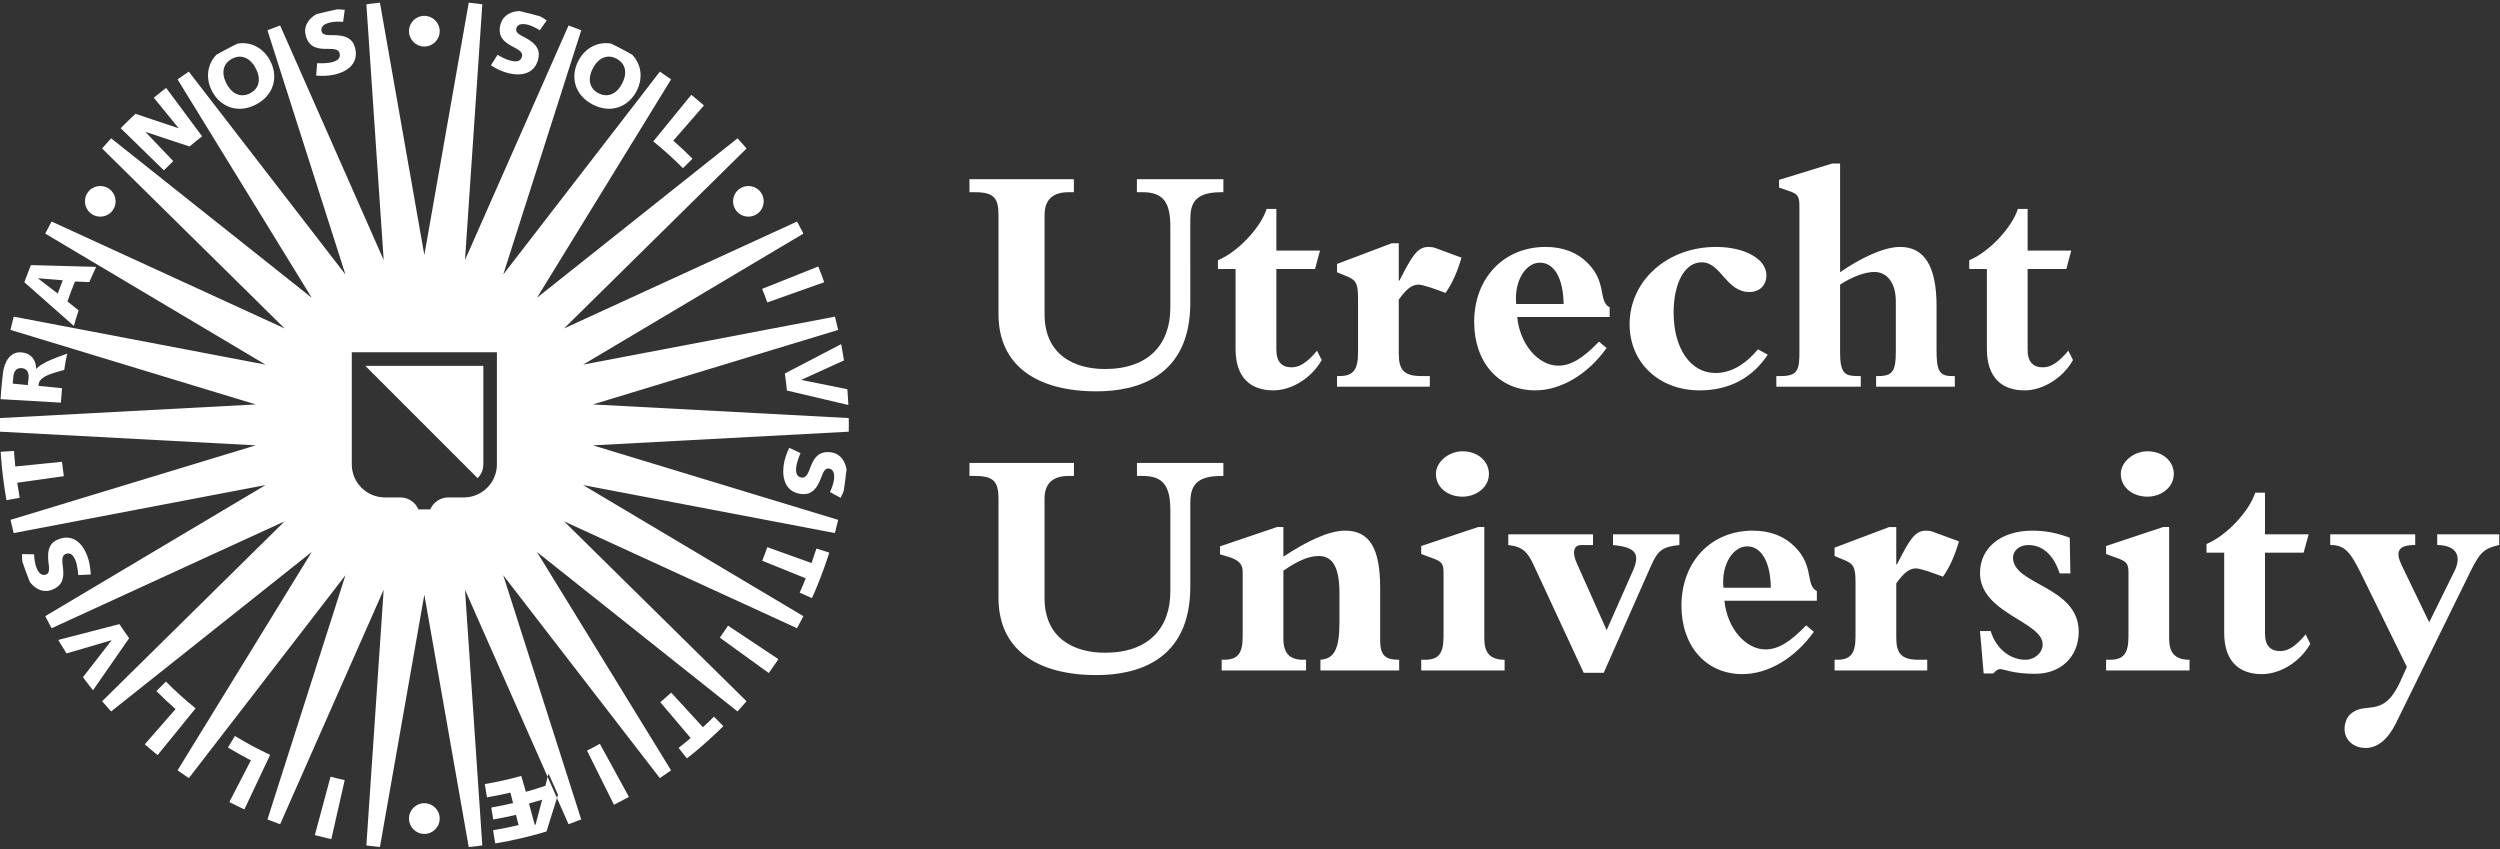
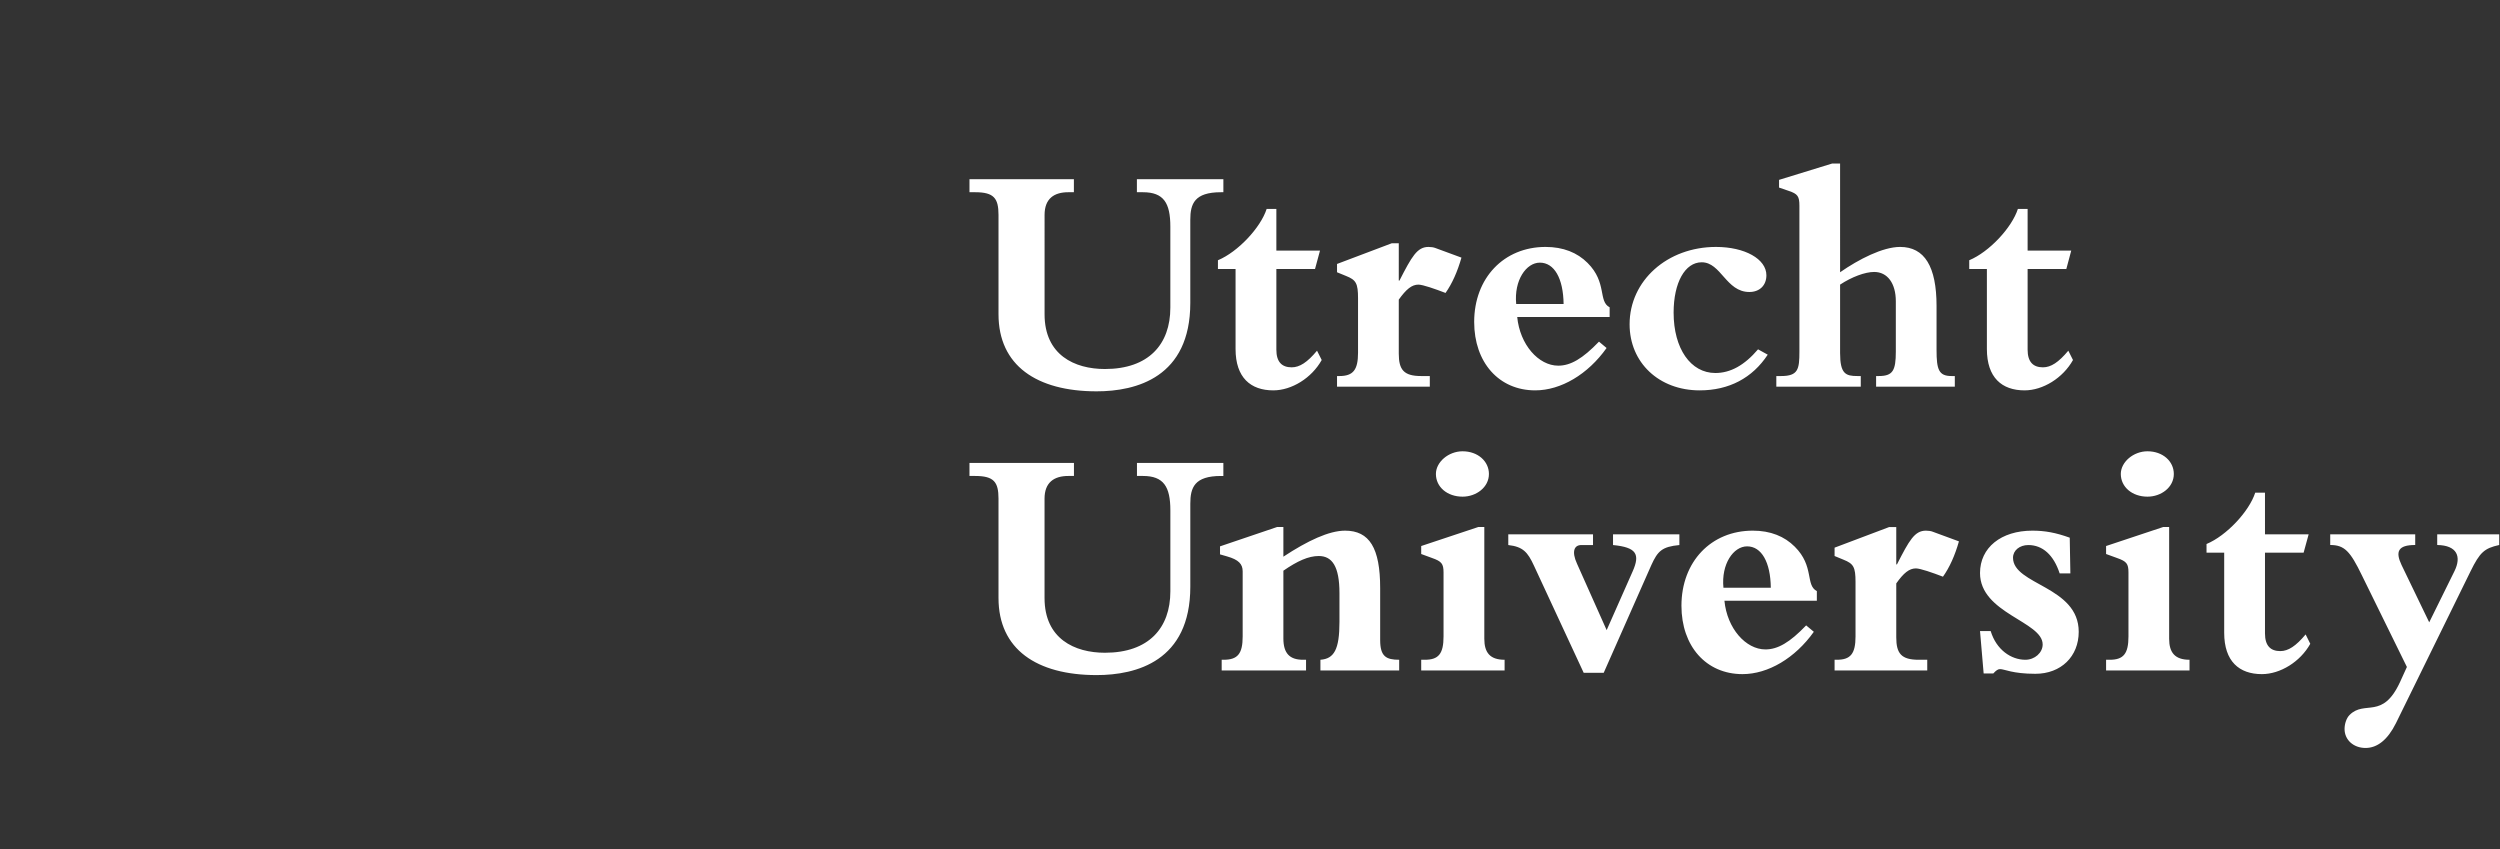
<svg xmlns="http://www.w3.org/2000/svg" version="1.1" id="svg2" xml:space="preserve" width="211.444" height="71.824" viewBox="0 0 211.444 71.824">
  <rect x="0" y="0" width="211.444" height="71.824" fill="#333333" stroke="none" />
  <defs id="defs6">
    <clipPath clipPathUnits="userSpaceOnUse" id="clipPath18">
      <path d="m 44.572,62.359 c 0,-14.875 12.06,-26.933 26.936,-26.933 v 0 c 14.874,0 26.932,12.058 26.932,26.933 v 0 c 0,14.874 -12.058,26.935 -26.932,26.935 v 0 c -14.876,0 -26.936,-12.061 -26.936,-26.935" id="path16" />
    </clipPath>
    <clipPath clipPathUnits="userSpaceOnUse" id="clipPath30">
      <path d="M 0,127.559 H 323.149 V 0 H 0 Z" id="path28" />
    </clipPath>
  </defs>
  <g id="g10" transform="matrix(1.333,0,0,-1.333,-59.429,119.059)">
    <g id="g12">
      <g id="g14" clip-path="url(#clipPath18)">
        <g id="g20" transform="translate(76.111,59.855)">
-           <path d="m 0,0 c 0,-1.16 -0.942,-2.1 -2.103,-2.1 h -0.98 c -0.515,0 -0.956,-0.314 -1.145,-0.759 H -4.98 C -5.168,-2.414 -5.61,-2.1 -6.125,-2.1 h -0.98 c -1.162,0 -2.103,0.94 -2.103,2.1 V 7.109 H 0 Z M 22.553,2.924 6.092,3.801 21.866,8.594 21.663,9.412 5.47,6.326 19.636,14.752 19.247,15.498 4.262,8.623 16.001,20.199 15.444,20.826 2.541,10.568 11.169,24.615 10.477,25.094 0.402,12.043 5.418,27.75 4.635,28.046 -2.024,12.965 -0.911,29.414 -1.748,29.515 -4.604,13.277 -7.461,29.515 -8.297,29.414 -7.184,12.965 -13.843,28.046 -14.626,27.75 -9.61,12.043 -19.685,25.094 -20.379,24.615 -11.748,10.568 -24.655,20.826 -25.209,20.199 -13.47,8.623 -28.456,15.498 -28.847,14.752 -14.679,6.326 -30.873,9.412 -31.075,8.594 -15.3,3.801 -31.763,2.924 v -0.84 l 16.463,-0.879 -15.775,-4.793 0.202,-0.814 16.194,3.086 -14.168,-8.43 0.391,-0.746 14.986,6.875 -11.739,-11.574 0.554,-0.629 12.907,10.261 -8.631,-14.048 0.694,-0.481 10.075,13.051 -5.016,-15.705 0.783,-0.295 6.659,15.08 -1.113,-16.449 0.836,-0.1 2.857,16.237 2.856,-16.237 0.837,0.1 -1.113,16.449 6.659,-15.08 0.783,0.295 -5.016,15.705 10.075,-13.051 0.692,0.481 -8.628,14.048 12.903,-10.261 0.557,0.629 -11.739,11.574 14.985,-6.875 0.389,0.746 -14.166,8.43 16.193,-3.086 0.203,0.814 L 6.092,1.205 22.553,2.084 Z M -0.86,0 v 6.246 h -7.485 l 7.122,-7.121 C -0.999,-0.65 -0.86,-0.34 -0.86,0 m -23.506,16.137 c 0.306,0.441 0.195,1.047 -0.247,1.351 -0.443,0.305 -1.049,0.196 -1.354,-0.248 -0.304,-0.441 -0.194,-1.047 0.249,-1.351 0.441,-0.307 1.048,-0.196 1.352,0.248 m 18.788,-38.614 c 0,-0.539 0.436,-0.972 0.974,-0.972 0.538,0 0.974,0.433 0.974,0.972 0,0.54 -0.436,0.975 -0.974,0.975 -0.538,0 -0.974,-0.435 -0.974,-0.975 m 20.734,38.614 c 0.304,-0.444 0.912,-0.555 1.353,-0.248 0.443,0.304 0.552,0.91 0.247,1.351 -0.303,0.444 -0.909,0.553 -1.351,0.248 -0.443,-0.304 -0.554,-0.91 -0.249,-1.351 M -4.604,26.51 c 0.538,0 0.974,0.435 0.974,0.973 0,0.538 -0.436,0.973 -0.974,0.973 -0.538,0 -0.974,-0.435 -0.974,-0.973 0,-0.538 0.436,-0.973 0.974,-0.973 m -6.864,-1.846 c 0.399,-0.033 0.826,-0.019 1.217,0.076 0.833,0.208 1.486,0.744 1.256,1.669 -0.131,0.526 -0.485,0.845 -1.497,0.823 -0.455,-0.014 -0.597,0.088 -0.634,0.24 -0.059,0.238 0.072,0.448 0.539,0.564 0.199,0.049 0.556,0.069 0.828,0.04 l 0.104,0.76 c -0.421,0.052 -0.835,0.052 -1.252,-0.051 -0.707,-0.178 -1.427,-0.752 -1.227,-1.558 0.18,-0.725 0.68,-0.843 1.152,-0.864 0.47,-0.02 0.917,0.056 1.004,-0.289 0.086,-0.354 -0.219,-0.492 -0.522,-0.568 -0.265,-0.065 -0.661,-0.065 -0.906,-0.052 z m -5.687,-0.51 c -0.394,0.751 -0.16,1.315 0.348,1.581 0.513,0.271 1.108,0.142 1.503,-0.608 0.394,-0.75 0.162,-1.313 -0.351,-1.584 -0.51,-0.266 -1.106,-0.137 -1.5,0.611 m -0.917,-0.48 c 0.52,-0.994 1.629,-1.449 2.794,-0.84 1.161,0.611 1.413,1.781 0.892,2.775 -0.522,0.992 -1.63,1.449 -2.79,0.839 -1.164,-0.611 -1.418,-1.782 -0.896,-2.774 M -25.771,-6.99 c -0.016,0.4 -0.081,0.822 -0.225,1.197 -0.307,0.803 -0.917,1.385 -1.808,1.045 -0.505,-0.193 -0.779,-0.582 -0.636,-1.584 0.07,-0.453 -0.014,-0.604 -0.16,-0.658 -0.229,-0.09 -0.455,0.015 -0.625,0.463 -0.074,0.195 -0.137,0.547 -0.14,0.818 l -0.768,0.014 c 10e-4,-0.426 0.05,-0.836 0.203,-1.239 0.261,-0.679 0.919,-1.324 1.695,-1.027 0.697,0.266 0.753,0.775 0.717,1.246 -0.036,0.469 -0.166,0.904 0.168,1.031 0.338,0.129 0.513,-0.156 0.624,-0.449 0.098,-0.254 0.147,-0.648 0.162,-0.894 z m 44.318,8.039 c -0.173,-0.36 -0.311,-0.764 -0.359,-1.162 -0.101,-0.852 0.169,-1.655 1.114,-1.768 0.536,-0.064 0.96,0.154 1.3,1.106 0.149,0.435 0.295,0.529 0.45,0.509 0.242,-0.027 0.393,-0.226 0.336,-0.701 -0.023,-0.207 -0.133,-0.549 -0.258,-0.791 l 0.676,-0.367 c 0.196,0.377 0.344,0.76 0.395,1.189 0.088,0.725 -0.196,1.602 -1.019,1.7 -0.744,0.09 -1.029,-0.338 -1.218,-0.768 -0.185,-0.433 -0.272,-0.879 -0.627,-0.836 -0.361,0.043 -0.38,0.377 -0.343,0.688 0.032,0.271 0.17,0.64 0.271,0.865 z M 6.092,25.129 c 0.393,0.751 0.989,0.879 1.496,0.612 0.514,-0.269 0.747,-0.832 0.353,-1.585 -0.393,-0.748 -0.99,-0.877 -1.502,-0.607 -0.509,0.265 -0.741,0.83 -0.347,1.58 m -0.92,0.482 C 4.651,24.617 4.905,23.445 6.07,22.834 c 1.16,-0.607 2.268,-0.152 2.79,0.842 0.52,0.992 0.267,2.163 -0.893,2.772 -1.165,0.611 -2.274,0.155 -2.795,-0.837 m -5.553,-0.296 c 0.338,-0.215 0.723,-0.402 1.113,-0.497 0.834,-0.205 1.662,-0.033 1.889,0.892 0.128,0.526 -0.037,0.974 -0.943,1.425 -0.411,0.198 -0.487,0.355 -0.451,0.506 0.058,0.239 0.272,0.364 0.739,0.251 0.199,-0.05 0.525,-0.198 0.752,-0.351 l 0.445,0.625 C 2.815,28.407 2.448,28.598 2.031,28.702 1.322,28.876 0.42,28.7 0.221,27.894 0.044,27.168 0.432,26.832 0.839,26.594 1.246,26.356 1.677,26.217 1.592,25.871 1.505,25.518 1.171,25.538 0.868,25.611 0.602,25.675 0.252,25.858 0.042,25.985 Z m -23.595,-3.885 2.847,-2.776 c 0.195,0.201 0.393,0.395 0.594,0.588 l -1.772,1.854 2.806,-0.928 c 0.261,0.221 0.527,0.436 0.798,0.644 l -2.372,3.192 -0.791,-0.623 1.68,-2.059 -2.908,0.973 m -6.015,-10.488 1.563,-0.129 c -0.111,-0.282 -0.218,-0.559 -0.319,-0.842 l -1.248,0.959 z m -0.992,-0.149 3.259,-2.877 c 0.093,0.332 0.193,0.66 0.301,0.985 l -0.707,0.57 c 0.148,0.428 0.307,0.85 0.479,1.266 l 0.905,-0.041 c 0.14,0.324 0.287,0.65 0.441,0.968 l -4.303,0.117 m -0.398,-6.544 c 0.387,-0.043 0.435,-0.409 0.407,-0.647 -0.016,-0.139 -0.034,-0.297 -0.047,-0.43 l -0.954,0.096 c 0.016,0.158 0.019,0.303 0.035,0.447 0.045,0.401 0.244,0.571 0.559,0.534 m -1.555,-1.956 4.014,-0.232 c 0.019,0.307 0.044,0.611 0.074,0.916 l -1.494,0.147 c 0.004,0.033 0.006,0.095 0.017,0.148 0.049,0.266 0.373,0.471 0.72,0.596 0.285,0.105 0.897,0.271 0.897,0.271 0.05,0.346 0.103,0.68 0.189,1.033 0,0 -1.05,-0.363 -1.428,-0.582 -0.241,-0.136 -0.375,-0.205 -0.524,-0.381 l -0.019,0.004 c -0.012,0.614 -0.374,1 -0.946,1.039 -0.698,0.051 -1.075,-0.58 -1.168,-1.347 l -0.173,0.013 m 0.256,-8.072 0.985,0.178 c -0.057,0.316 -0.108,0.637 -0.154,0.955 l 2.954,0.416 c -0.043,0.297 -0.083,0.615 -0.115,0.914 l -2.964,-0.299 c -0.034,0.33 -0.062,0.66 -0.083,0.987 l -0.99,-0.063 m 4.177,-12.828 2.999,0.881 0.006,-0.008 -1.912,-2.461 0.648,-0.832 2.379,3.43 c -0.213,0.293 -0.418,0.592 -0.616,0.894 l -4.028,-1.043 m 6.357,-7.384 2.504,3.082 c -0.658,0.531 -1.287,1.097 -1.883,1.699 l -0.605,-0.604 c 0.392,-0.396 0.798,-0.775 1.217,-1.142 l -2.045,-2.338 m 6.346,-4.164 1.699,3.597 c -0.766,0.36 -1.512,0.758 -2.235,1.198 l -0.443,-0.731 c 0.475,-0.289 0.961,-0.56 1.456,-0.816 l -1.435,-2.779 m 6.505,-2.366 0.883,3.891 c -0.296,0.066 -0.606,0.139 -0.898,0.217 l -1.035,-3.848 m 14.041,0.803 0.422,1.588 c -0.277,-0.086 -0.574,-0.174 -0.84,-0.248 l 0.369,-1.352 z m -2.533,-1.34 -0.161,0.988 c 0.519,0.088 1.037,0.192 1.616,0.326 l -0.162,0.649 c -0.525,-0.119 -0.977,-0.213 -1.444,-0.293 l -0.125,0.758 c 0.443,0.078 0.884,0.168 1.383,0.283 l -0.167,0.664 c -0.532,-0.125 -1.008,-0.219 -1.486,-0.299 l -0.141,0.842 c 0.779,0.131 1.553,0.303 2.315,0.516 l 0.294,-1.008 c 0.415,0.115 0.826,0.244 1.235,0.383 l 0.202,0.777 0.599,-1.346 -0.784,-2.504 m 5.356,2.239 -1.916,3.498 c -0.263,-0.149 -0.544,-0.295 -0.814,-0.432 l 1.777,-3.57 m 6.979,5.015 -0.703,0.711 c -0.226,-0.228 -0.46,-0.451 -0.7,-0.67 l -2.015,2.196 c -0.221,-0.204 -0.457,-0.416 -0.688,-0.612 l 1.926,-2.273 c -0.251,-0.215 -0.507,-0.422 -0.765,-0.627 l 0.621,-0.781 m 5.833,6.332 -3.318,2.207 c -0.165,-0.25 -0.346,-0.516 -0.521,-0.76 l 3.224,-2.332 m 3.856,7.685 -0.95,0.299 c -0.097,-0.306 -0.202,-0.613 -0.31,-0.918 l -2.807,1.006 c -0.1,-0.281 -0.21,-0.58 -0.323,-0.861 l 2.76,-1.115 C 19.473,-7.539 19.343,-7.846 19.21,-8.143 l 0.917,-0.408 m 2.261,13.285 -3.066,0.62 -0.002,0.009 2.838,1.293 -0.18,1.041 -3.707,-1.933 c 0.054,-0.362 0.093,-0.719 0.128,-1.08 l 4.05,-0.954 m -1.919,8.881 -3.702,-1.478 c 0.115,-0.281 0.229,-0.578 0.329,-0.86 l 3.75,1.332 m -7.674,11.278 -2.04,-2.346 c 0.419,-0.369 0.826,-0.75 1.217,-1.144 l -0.606,-0.602 c -0.596,0.602 -1.223,1.166 -1.881,1.699 l 2.506,3.072" style="fill:#ffffff;fill-opacity:1;fill-rule:nonzero;stroke:none" id="path22" />
-         </g>
+           </g>
      </g>
    </g>
    <g id="g24">
      <g id="g26" clip-path="url(#clipPath30)">
        <g id="g32" transform="translate(173.233,67.128)">
          <path d="m 0,0 c 0,-0.784 0.359,-1.118 0.972,-1.118 0.509,0 0.992,0.316 1.61,1.056 L 2.879,-0.654 C 2.242,-1.796 0.972,-2.58 -0.192,-2.58 c -1.439,0 -2.392,0.807 -2.392,2.625 v 5.077 h -1.12 v 0.555 c 1.271,0.527 2.709,2.073 3.087,3.257 H 0 V 6.288 H 2.768 L 2.457,5.122 H 0 Z m -11.898,-0.211 c 0,-1.332 0.362,-1.46 1.101,-1.46 h 0.211 v -0.676 h -5.358 v 0.676 h 0.302 c 1.081,0 1.163,0.425 1.163,1.547 v 9.249 c 0,0.611 -0.108,0.761 -0.678,0.952 l -0.614,0.211 v 0.488 l 3.366,1.036 h 0.507 V 4.914 c 1.187,0.825 2.707,1.607 3.808,1.607 1.551,0 2.312,-1.246 2.312,-3.745 v -2.797 c 0,-1.25 0.145,-1.65 0.952,-1.65 h 0.207 v -0.676 h -4.994 v 0.676 h 0.17 c 0.888,0 1.081,0.342 1.081,1.547 v 3.195 c 0,1.141 -0.53,1.862 -1.375,1.862 -0.575,0 -1.419,-0.315 -2.161,-0.803 z m -4.591,-0.104 c -0.974,-1.481 -2.458,-2.265 -4.318,-2.265 -2.581,0 -4.447,1.759 -4.447,4.193 0,2.771 2.395,4.908 5.482,4.908 1.821,0 3.198,-0.762 3.198,-1.799 0,-0.633 -0.422,-1.06 -1.082,-1.06 -1.478,0 -1.793,1.885 -3.022,1.885 -1.06,0 -1.783,-1.29 -1.783,-3.194 0,-2.287 1.084,-3.831 2.648,-3.831 0.955,0 1.841,0.484 2.709,1.502 z M -29.441,2.9 c -0.021,1.631 -0.593,2.624 -1.506,2.624 -0.866,0 -1.647,-1.118 -1.502,-2.624 z m 2.727,-2.792 c -1.181,-1.669 -2.898,-2.688 -4.529,-2.688 -2.307,0 -3.872,1.778 -3.872,4.339 0,2.794 1.887,4.762 4.527,4.762 1.126,0 2.015,-0.36 2.669,-1.016 1.25,-1.248 0.658,-2.434 1.399,-2.815 V 2.076 h -5.864 c 0.169,-1.757 1.353,-3.089 2.604,-3.089 0.78,0 1.543,0.441 2.584,1.525 z M -37.93,-2.347 h -5.887 v 0.676 h 0.148 c 0.87,0 1.185,0.381 1.185,1.48 V 3.26 c 0,0.952 -0.125,1.166 -0.759,1.419 l -0.574,0.235 v 0.527 l 3.471,1.312 h 0.447 V 4.384 h 0.042 c 0.782,1.524 1.121,2.137 1.842,2.137 0.145,0 0.318,-0.022 0.421,-0.062 l 1.672,-0.616 c -0.253,-0.89 -0.591,-1.648 -1.01,-2.242 -0.662,0.255 -1.443,0.529 -1.721,0.529 -0.422,0 -0.778,-0.298 -1.246,-0.952 v -3.431 c 0,-1.018 0.318,-1.418 1.419,-1.418 h 0.55 z M -47.666,0 c 0,-0.784 0.356,-1.118 0.972,-1.118 0.506,0 0.993,0.316 1.608,1.056 l 0.297,-0.592 c -0.635,-1.142 -1.905,-1.926 -3.071,-1.926 -1.436,0 -2.395,0.807 -2.395,2.625 v 5.077 h -1.118 v 0.555 c 1.269,0.527 2.713,2.073 3.091,3.257 h 0.616 V 6.288 h 2.769 l -0.316,-1.166 h -2.453 z m -8.849,10.817 h 5.487 V 9.992 h -0.151 c -1.692,0 -1.948,-0.739 -1.948,-1.757 V 2.967 c 0,-4.722 -3.427,-5.608 -5.945,-5.608 -3.812,0 -6.224,1.647 -6.224,4.887 v 6.306 c 0,1.061 -0.295,1.44 -1.482,1.44 h -0.36 v 0.825 h 6.625 V 9.992 h -0.356 c -0.895,0 -1.504,-0.401 -1.504,-1.44 V 2.246 c 0,-2.582 1.901,-3.471 3.827,-3.471 2.775,0 4.153,1.564 4.153,3.894 v 5.143 c 0,1.502 -0.425,2.18 -1.739,2.18 h -0.383 z" style="fill:#ffffff;fill-opacity:1;fill-rule:nonzero;stroke:none" id="path34" />
        </g>
        <g id="g36" transform="translate(197.298,46.998)">
          <path d="m 0,0 -0.423,-0.93 c -1.121,-2.454 -2.241,-1.143 -3.214,-2.116 -0.191,-0.19 -0.318,-0.549 -0.318,-0.888 0,-0.698 0.571,-1.205 1.332,-1.205 0.74,0 1.396,0.507 1.925,1.565 l 4.736,9.643 c 0.593,1.204 0.868,1.459 1.819,1.67 V 8.416 H 1.924 V 7.739 C 3.193,7.718 3.468,6.999 3.023,6.09 L 1.416,2.833 -0.339,6.47 C -0.74,7.316 -0.572,7.739 0.528,7.739 V 8.416 H -4.865 V 7.739 c 0.91,0 1.27,-0.401 2.009,-1.924 z m -9.004,2.126 c 0,-0.783 0.356,-1.119 0.971,-1.119 0.506,0 0.989,0.319 1.608,1.058 L -6.13,1.47 c -0.634,-1.14 -1.903,-1.924 -3.071,-1.924 -1.436,0 -2.391,0.807 -2.391,2.623 v 5.082 h -1.121 v 0.551 c 1.27,0.528 2.71,2.073 3.09,3.258 h 0.619 V 8.414 h 2.77 L -6.553,7.251 h -2.451 z m -5.784,10.12 c 0,-0.848 -0.802,-1.44 -1.672,-1.44 -0.972,0 -1.692,0.615 -1.692,1.44 0,0.761 0.803,1.439 1.692,1.439 0.973,0 1.672,-0.636 1.672,-1.439 m 0.996,-12.468 h -5.294 v 0.679 h 0.236 c 0.865,0 1.184,0.381 1.184,1.481 v 4.061 c 0,0.553 -0.122,0.703 -0.718,0.912 l -0.702,0.256 v 0.507 l 3.62,1.205 h 0.381 V 1.788 c 0,-0.867 0.36,-1.331 1.293,-1.331 z m -13.293,2.498 h 0.677 c 0.361,-1.186 1.293,-1.819 2.201,-1.819 0.593,0 1.097,0.445 1.097,0.972 0,1.461 -3.975,1.967 -3.975,4.532 0,1.609 1.335,2.688 3.319,2.688 0.806,0 1.486,-0.127 2.374,-0.446 l 0.04,-2.264 h -0.68 c -0.379,1.164 -1.078,1.797 -1.987,1.797 -0.55,0 -0.972,-0.339 -0.972,-0.803 0,-1.735 4.169,-1.8 4.169,-4.701 0,-1.564 -1.121,-2.665 -2.751,-2.665 -1.464,0 -1.949,0.298 -2.245,0.298 -0.126,0 -0.251,-0.087 -0.423,-0.276 h -0.613 z m -3.348,-2.498 h -5.88 v 0.679 h 0.147 c 0.866,0 1.182,0.381 1.182,1.481 v 3.451 c 0,0.952 -0.127,1.163 -0.762,1.417 l -0.567,0.234 v 0.53 l 3.467,1.309 h 0.447 V 6.51 h 0.045 c 0.779,1.524 1.117,2.139 1.838,2.139 0.15,0 0.319,-0.023 0.422,-0.065 l 1.671,-0.615 c -0.251,-0.887 -0.591,-1.649 -1.013,-2.241 -0.658,0.253 -1.441,0.526 -1.717,0.526 -0.422,0 -0.782,-0.293 -1.246,-0.952 V 1.876 c 0,-1.017 0.318,-1.419 1.419,-1.419 h 0.547 z m -9.926,5.251 c -0.019,1.627 -0.592,2.624 -1.504,2.624 -0.868,0 -1.65,-1.122 -1.502,-2.624 z m 2.73,-2.797 c -1.187,-1.668 -2.898,-2.686 -4.527,-2.686 -2.313,0 -3.873,1.78 -3.873,4.337 0,2.797 1.881,4.766 4.527,4.766 1.124,0 2.007,-0.36 2.664,-1.018 1.254,-1.247 0.659,-2.433 1.4,-2.817 V 4.203 h -5.864 c 0.17,-1.758 1.354,-3.09 2.602,-3.09 0.783,0 1.545,0.441 2.583,1.525 z m -19.387,6.182 h 5.376 V 7.736 h -0.74 c -0.449,0 -0.633,-0.4 -0.275,-1.184 l 1.881,-4.215 1.65,3.728 c 0.488,1.102 0.236,1.525 -1.246,1.671 v 0.678 h 4.21 V 7.736 c -1.102,-0.105 -1.374,-0.381 -1.777,-1.267 l -3.024,-6.838 h -1.271 l -3.153,6.792 c -0.4,0.87 -0.703,1.208 -1.631,1.313 z m -1.228,3.832 c 0,-0.848 -0.807,-1.44 -1.672,-1.44 -0.976,0 -1.692,0.615 -1.692,1.44 0,0.761 0.803,1.439 1.692,1.439 0.969,0 1.672,-0.636 1.672,-1.439 m 0.994,-12.468 h -5.291 v 0.679 h 0.234 c 0.868,0 1.183,0.381 1.183,1.481 v 4.061 c 0,0.553 -0.127,0.703 -0.72,0.912 l -0.697,0.256 v 0.507 l 3.619,1.205 h 0.385 V 1.788 c 0,-0.867 0.353,-1.331 1.287,-1.331 z m -7.895,1.926 c 0,-1.036 0.377,-1.247 1.206,-1.247 v -0.679 h -4.997 v 0.679 c 0.868,0.062 1.208,0.656 1.208,2.392 V 4.69 c 0,1.694 -0.468,2.35 -1.312,2.35 -0.657,0 -1.356,-0.318 -2.246,-0.932 V 1.81 c 0,-0.951 0.404,-1.353 1.248,-1.353 h 0.19 v -0.679 h -5.353 v 0.679 h 0.125 c 0.891,0 1.207,0.381 1.207,1.481 v 4.127 c 0,0.466 -0.253,0.741 -0.996,0.952 l -0.441,0.127 v 0.509 l 3.617,1.226 h 0.403 V 6.998 c 1.543,1.015 2.899,1.651 3.915,1.651 1.547,0 2.226,-1.103 2.226,-3.64 z m -15.431,11.241 h 5.482 v -0.826 h -0.149 c -1.691,0 -1.948,-0.741 -1.948,-1.758 V 5.09 c 0,-4.719 -3.427,-5.605 -5.946,-5.605 -3.812,0 -6.224,1.647 -6.224,4.886 v 6.309 c 0,1.057 -0.294,1.439 -1.481,1.439 h -0.361 v 0.826 h 6.629 v -0.826 h -0.36 c -0.891,0 -1.506,-0.402 -1.506,-1.439 V 4.371 c 0,-2.583 1.908,-3.469 3.832,-3.469 2.776,0 4.151,1.566 4.151,3.896 v 5.14 c 0,1.502 -0.427,2.181 -1.739,2.181 h -0.38 z" style="fill:#ffffff;fill-opacity:1;fill-rule:nonzero;stroke:none" id="path38" />
        </g>
      </g>
    </g>
  </g>
</svg>